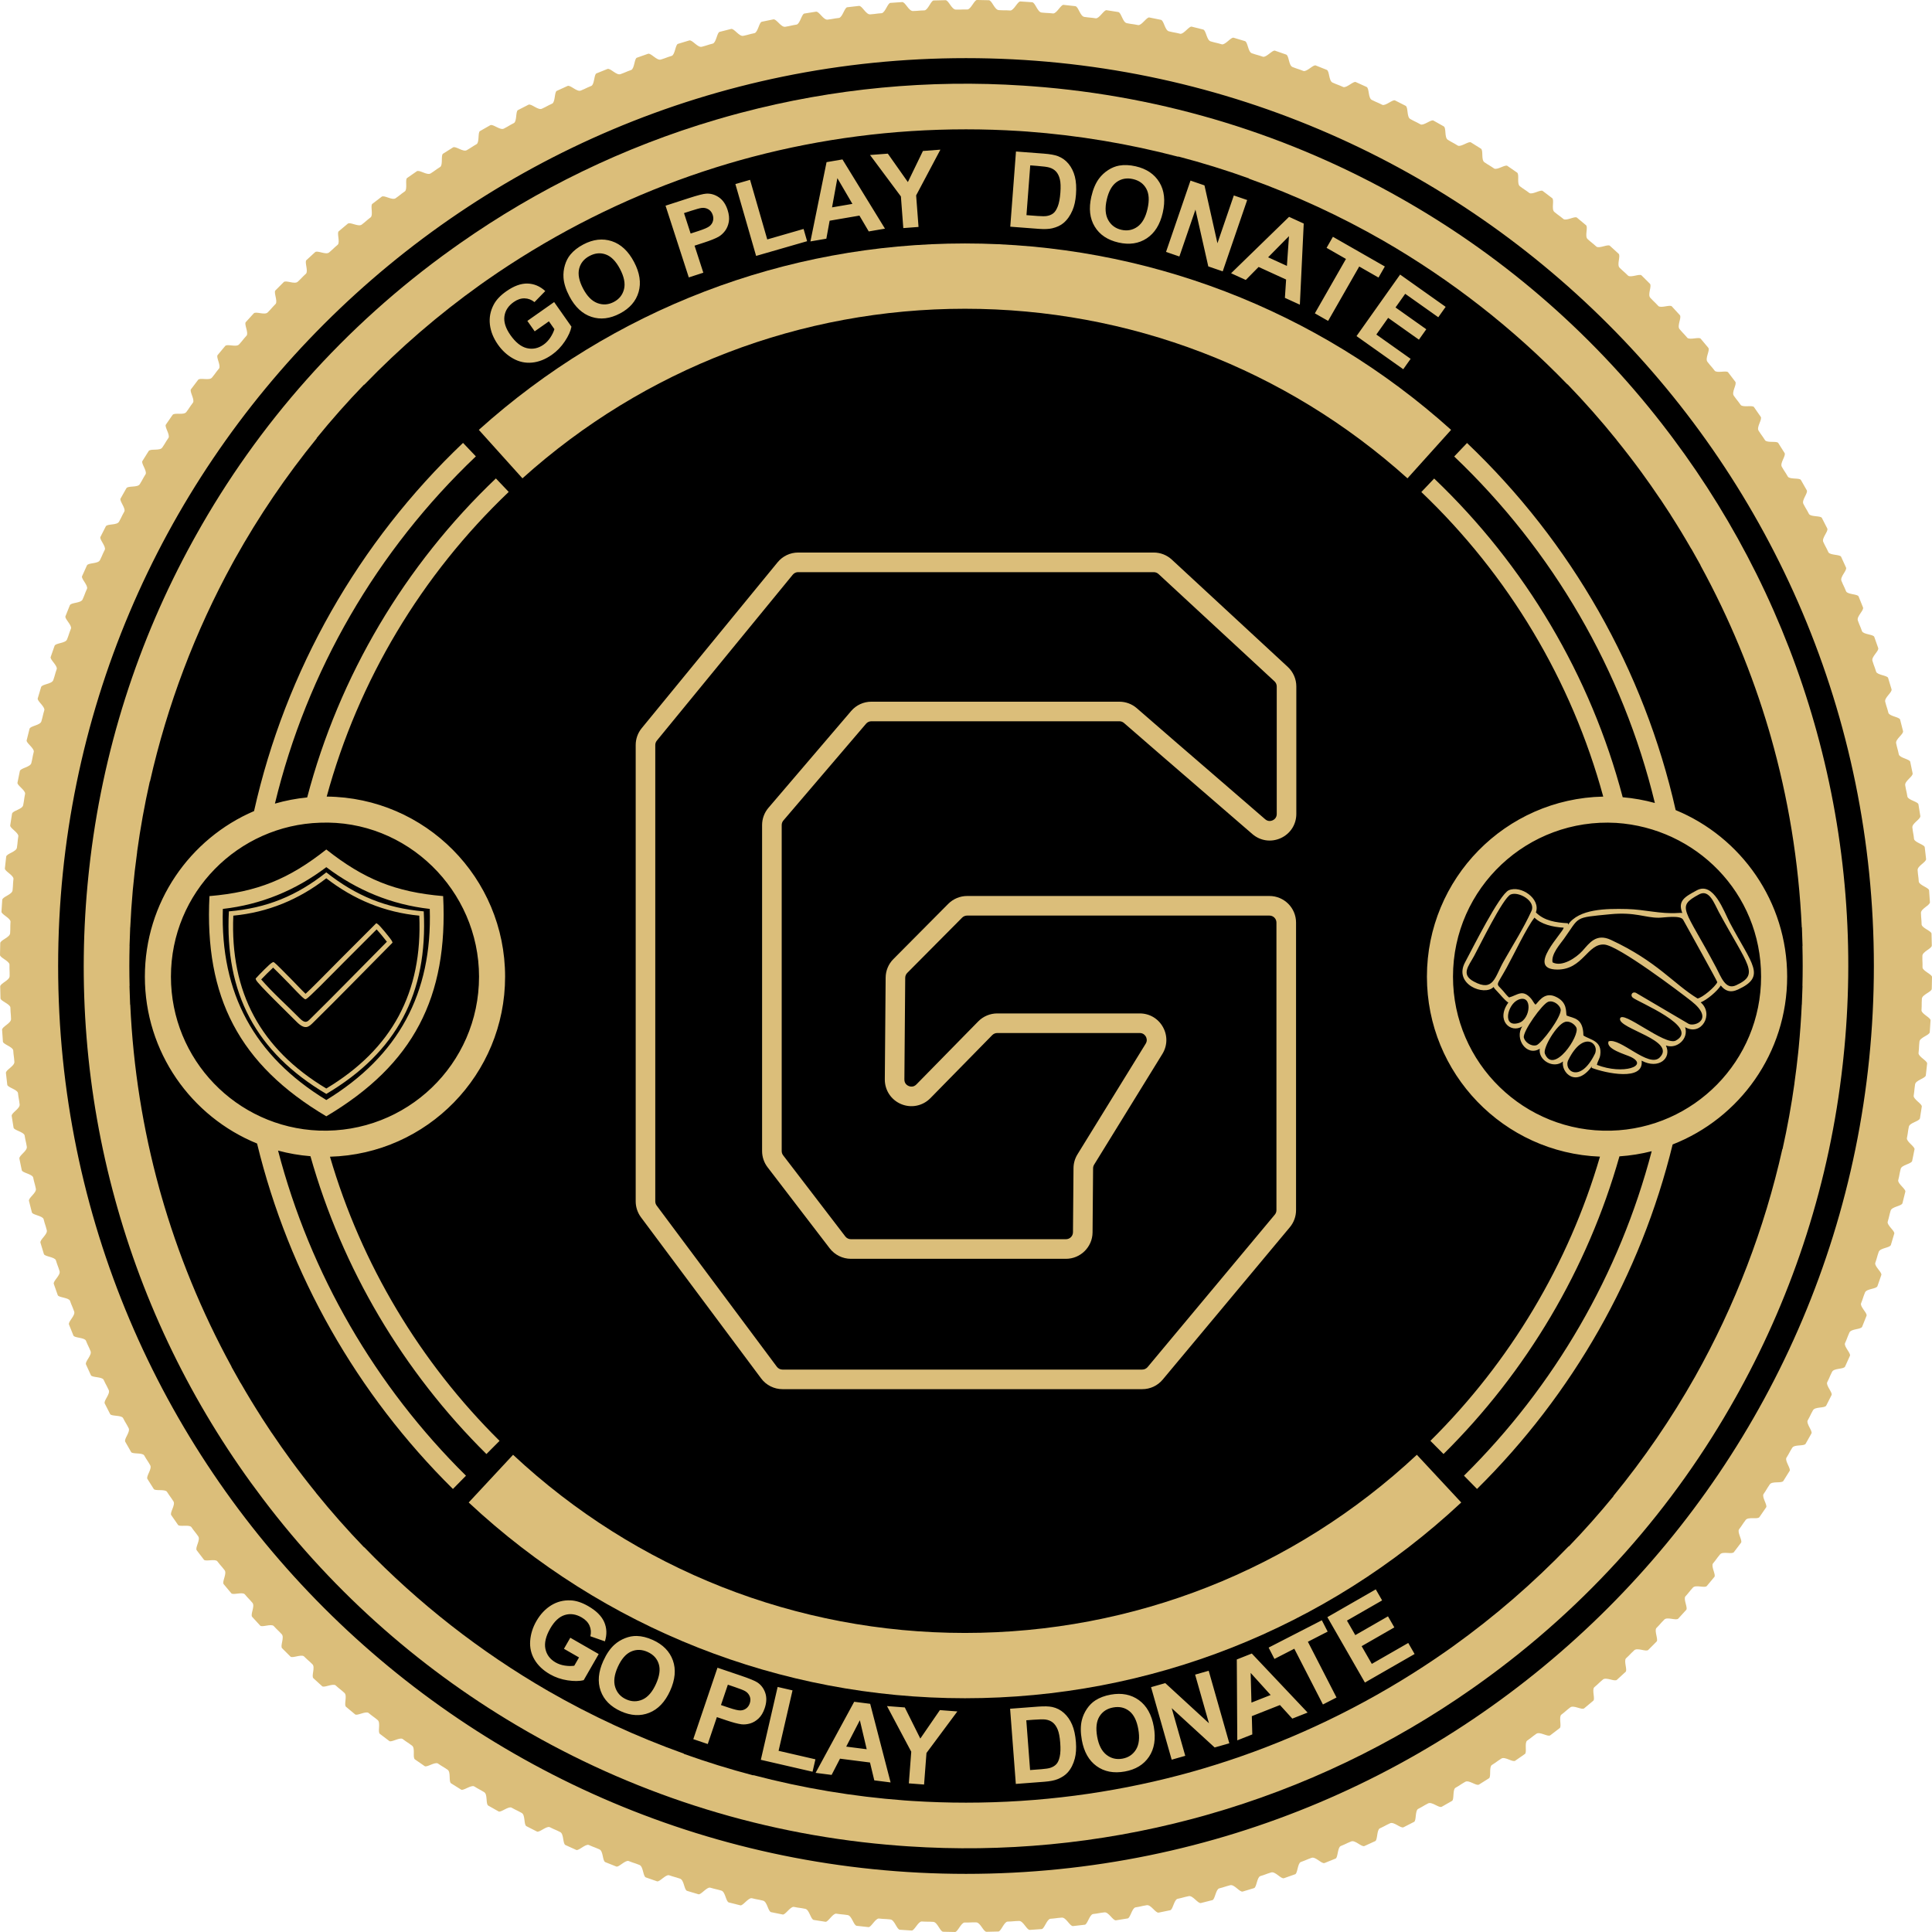
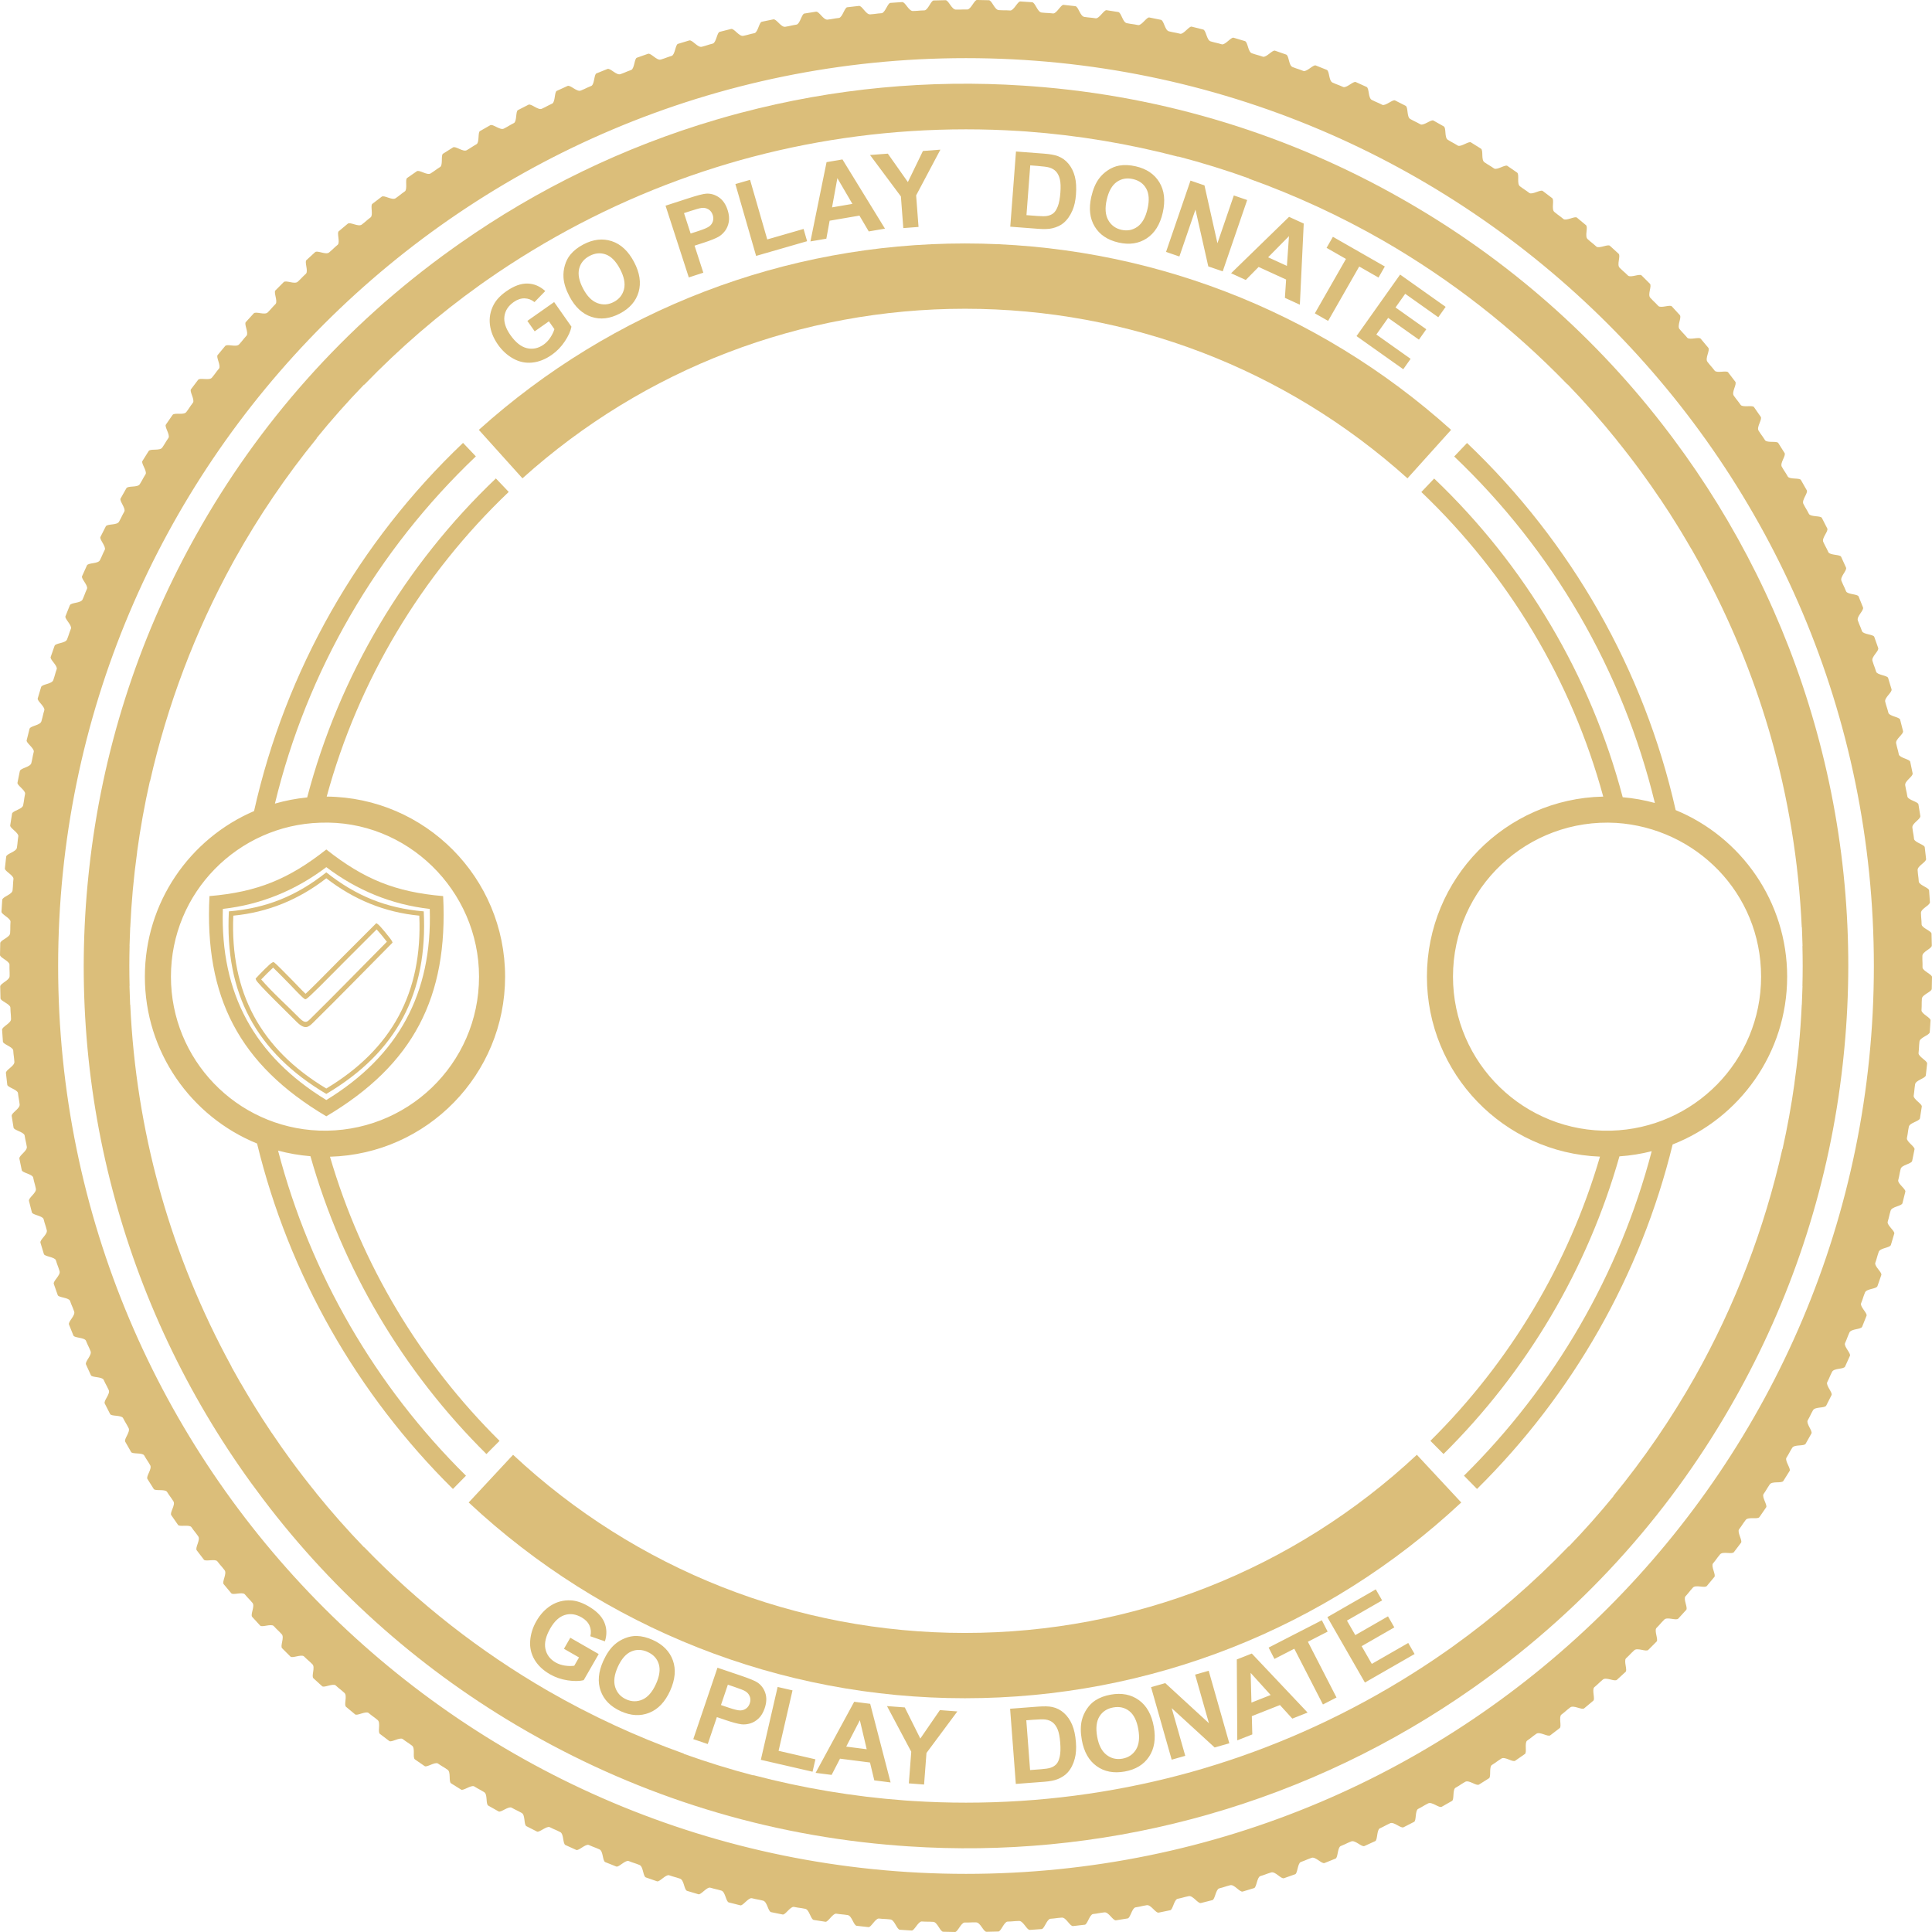
<svg xmlns="http://www.w3.org/2000/svg" xml:space="preserve" width="207.1mm" height="207.1mm" version="1.1" style="shape-rendering:geometricPrecision; text-rendering:geometricPrecision; image-rendering:optimizeQuality; fill-rule:evenodd; clip-rule:evenodd" viewBox="0 0 20710000 20710000">
  <defs>
    <style type="text/css">
   
    .str0 {stroke:#DBBE7A;stroke-width:7620}
    .fil0 {fill:black}
    .fil1 {fill:#DBBE7A}
   
  </style>
  </defs>
  <g id="Слой_x0020_1">
    <g id="_2521106309760">
-       <circle id="CoinFill" class="fil0 str0" cx="10355110" cy="10306970" r="10039499" />
      <path id="Line_Out" class="fil1" d="M15784090 18098450l8560 -6050c24100,-16970 48180,-33990 72110,-51180 1159310,-829200 2080430,-1881500 2740440,-3061640 8430,-15010 16810,-30060 25160,-45130 4480,-8120 8990,-16210 13450,-24350 583680,-1060010 969820,-2244030 1109200,-3502510l2730 -24690c1410,-13060 2830,-26120 4190,-39200 122720,-1159030 32460,-2346010 -285690,-3499150l-3080 -11060c-6270,-22610 -12560,-45230 -19010,-67810 -318270,-1120590 -838000,-2156360 -1517630,-3065770l-5540 -7430c-9840,-13140 -19710,-26260 -29620,-39340 -781980,-1037270 -1746460,-1873810 -2820480,-2491820 -11440,-6580 -22850,-13210 -34310,-19740l-20400 -11560c-1184050,-673760 -2527710,-1099170 -3960310,-1205410 -17380,-1320 -34770,-2510 -52160,-3730 -14690,-1010 -29370,-2090 -44070,-3030 -1005680,-66250 -2027260,27530 -3024890,290970l-11310 2960c-26380,7000 -52730,14180 -79070,21420 -16230,4440 -32460,8880 -48650,13400 -13370,3750 -26720,7590 -40070,11400 -29440,8370 -58860,16840 -88180,25490l-410 120c-992710,292880 -1917380,744340 -2744860,1324940 -9280,6480 -18460,13050 -27710,19570 -17450,12340 -34940,24650 -52300,37100 -1163100,830790 -2086760,1886000 -2747880,3069630 -6800,12120 -13570,24250 -20310,36400l-15820 28680c-585810,1063850 -972670,2252610 -1110760,3516190l-480 4350c-2050,18880 -4060,37760 -6010,56670 -121040,1155900 -30290,2339400 287050,3489240l5630 20190c5420,19450 10820,38910 16360,58340 324920,1143710 859690,2199070 1560120,3121890 779980,1031770 1740710,1864450 2810220,2480310 13680,7910 27390,15780 41110,23620l17590 9970c1182510,672600 2524120,1097640 3954510,1204370 21160,1620 42340,3060 63520,4540 11380,770 22740,1630 34130,2360 1008830,66750 2033720,-27410 3034420,-292450l4410 -1150c27320,-7250 54620,-14690 81900,-22190 15490,-4250 31000,-8470 46460,-12790 13260,-3720 26490,-7540 39740,-11320 1028090,-292390 1984820,-754250 2838000,-1353620zm3323540 -5780300l-1860 -320c-191040,851230 -505480,1674280 -936030,2440240 -255170,451950 -548350,879600 -875350,1278500l1690 1370c-151430,185010 -310820,364750 -478280,538510l-1910 -1670c-379660,394290 -795100,753880 -1241030,1073640 -15900,11360 -31850,22670 -47840,33940 -9230,6530 -18440,13070 -27700,19560 -158480,110790 -321590,217210 -489220,319000 -676070,410540 -1384820,721090 -2109060,935910l-2240 670c-28130,8340 -56300,16420 -84470,24460 -12290,3500 -24570,7040 -36880,10490 -16980,4770 -33980,9390 -50980,14060 -23510,6430 -47030,12870 -70610,19120l-17480 4580c-729020,191470 -1494310,293430 -2283410,293430 -192160,0 -382890,-6140 -572050,-18050 -20490,-1330 -40980,-2700 -61450,-4160l-27610 -1970c-547340,-40940 -1089340,-131850 -1618850,-270980l-790 2420c-252610,-66240 -500860,-143300 -744250,-230510l680 -2360c-502390,-179600 -989640,-404210 -1455240,-672030 -727760,-420490 -1391010,-940220 -1971160,-1540770l-1410 1210c-179130,-185800 -351250,-380560 -515770,-584030l560 -510c-91070,-112230 -179510,-226700 -265160,-343320 -71750,-98040 -141780,-197940 -210060,-299650l-520 310c-37240,-55310 -73880,-111060 -109920,-167230l510 -310c-38370,-59970 -76280,-120400 -113430,-181570 -37200,-61260 -73380,-122850 -108940,-184630l-870 530c-33290,-57760 -65950,-115930 -97980,-174490l1170 -710c-325360,-595210 -576260,-1212690 -755450,-1841230 -4410,-15520 -8780,-31060 -13100,-46620l-7680 -27620c-173130,-630360 -279180,-1288520 -310000,-1966290l-1430 0c-3020,-66680 -5270,-133350 -6800,-200000l1070 0c-1670,-71170 -2710,-142500 -2710,-214070 0,-71670 1040,-143090 2710,-214360l-650 0c1660,-66720 4050,-133390 7190,-200000l630 0c6100,-134130 15250,-267460 27190,-399990 12560,-136720 28190,-273090 46990,-408950l-740 -140c34770,-254960 80280,-506500 136020,-754160l1850 290c184770,-817010 483220,-1607910 888980,-2347060l14850 -26990 8560 -15300c254770,-456170 548200,-887810 875940,-1290450l-1770 -1580c160380,-197360 329870,-388730 508410,-573370l1940 1640c380280,-393630 796290,-752540 1242720,-1071560l24170 -17150c16040,-11380 32120,-22680 48240,-33960 155690,-108560 315790,-212940 480280,-312830 674020,-409300 1380550,-719190 2102510,-933930l10680 -3180c26510,-7850 53050,-15480 79600,-23070 14340,-4090 28670,-8200 43030,-12220 15780,-4430 31570,-8740 47360,-13070 25060,-6860 50130,-13690 75270,-20330l16050 -4220c728170,-191000 1492500,-292700 2280630,-292700 191170,0 380910,6070 569100,17870 21260,1370 42520,2780 63770,4300l23290 1660c547050,40610 1088820,131160 1618120,269860l730 -2430c257380,67300 510240,145750 758050,234820l-740 2420c496950,178180 979090,400390 1440000,664960 728890,420260 1393200,939990 1974300,1540750l1380 -1250c182550,189100 357860,387460 525240,594910l-560 500c90330,111520 178040,225260 263020,341120 70570,96550 139500,194880 206700,294980l510 -310c37250,55310 73880,111060 109920,167230l-490 300c38420,60050 76380,120560 113580,181820 37140,61170 73280,122680 108790,184380l870 -530c33290,57760 65940,115940 97970,174500l-1150 700c312320,571290 556040,1163090 733620,1765510l10520 36080 10130 35200c186180,654190 299960,1338910 332090,2044930l1680 0c3030,66680 5230,133350 6760,200000l-1270 0c1670,71270 2710,142690 2710,214360 0,71570 -1040,142900 -2710,214070l920 0c-1660,66730 -4110,133390 -7250,200000l-830 0c-7010,154140 -17930,307270 -32620,459290l-1020 10490c-1480,15110 -3080,30190 -4640,45280 -11390,108710 -24710,217170 -40050,325300l630 80c-33470,239380 -76410,475720 -128410,708640z" />
-       <path id="Logo" class="fil1" d="M12244260 14891110l-3856440 0c-89570,0 -174930,-42840 -228480,-114660l-1288560 -1727990c-36440,-48930 -56490,-109410 -56490,-170420l0 -4891850c0,-65630 22890,-129780 64580,-180600l1456770 -1778390c54390,-66360 134720,-104370 220500,-104370l3811390 10c72030,0 140700,26880 193620,75810l1243310 1150380c58070,53760 91460,129990 91460,209160l0 1366580c0,112980 -63840,212420 -166640,259350 -102800,46940 -219660,30140 -304920,-43890 -187110,-162230 -378740,-327500 -563960,-487410 -267330,-230690 -543800,-469140 -811970,-702980 -13650,-11870 -31080,-18380 -49140,-18380l-2658490 10c-21950,0 -42740,9560 -57020,26250l-886310 1037510c-11550,13550 -17960,30870 -17960,48720l0 3494720c0,16380 5460,32660 15440,45680l666440 869820c14070,18380 36330,29400 59540,29400l2305900 -20c41060,0 74660,-33390 74970,-74340l5670 -687860c420,-51980 15120,-102900 42420,-147210l731430 -1186500c20900,-33810 8090,-64370 1680,-75920 -6410,-11550 -25730,-38430 -65520,-38430l-1527540 10c-20060,0 -39590,8190 -53550,22470l-663180 676100c-81800,83370 -204440,108470 -312380,63840 -107940,-44630 -177030,-148890 -176090,-265760l8930 -1090320c630,-74870 30030,-145430 82740,-198560l588320 -592410c53130,-53450 126840,-84210 202230,-84210l3241040 10c157190,0 284970,127890 284970,284970l0 3082700c0,66570 -23520,131460 -66150,182600l-1363430 1633910c-54290,65100 -134090,102380 -218820,102380l-310 90zm-3688230 -8758160c-22580,0 -43680,9980 -58070,27510l-1456770 1778390c-10920,13340 -17010,30240 -17010,47570l0 4891850c0,16070 5250,31920 14910,44840l1288560 1727990c14070,18900 36540,30140 60170,30140l3856440 -30c22260,0 43260,-9870 57650,-26990l1363430 -1633910c11240,-13440 17430,-30560 17430,-48090l0 -3082700c0,-41370 -33710,-74970 -74970,-74970l-3241050 10c-19850,0 -39270,8090 -53240,22160l-588320 592410c-13860,13970 -21630,32550 -21740,52290l-8930 1090320c-420,45680 32340,64160 46310,69930 14070,5780 50190,15860 82220,-16800l663180 -675990c53240,-54290 127370,-85470 203490,-85470l1527550 0c104790,0 197820,54600 248850,146060 51030,91460 48720,199290 -6200,288540l-731430 1186500c-7140,11660 -11030,25100 -11130,38750l-5670 687860c-1260,155820 -129150,282660 -284970,282660l-2305900 -10c-88100,0 -172620,-41790 -226280,-111620l-666540 -869820c-37910,-49460 -58800,-111090 -58800,-173360l0 -3494720c0,-67830 24260,-133560 68360,-185120l886310 -1037510c54290,-63530 133250,-99860 216720,-99860l2658490 30c68780,0 135350,24890 187220,70140 267750,233420 544010,471770 811230,702240 185430,159920 377060,325290 564380,487730 32870,28460 66990,17540 80220,11550 13230,-5990 43890,-24780 43890,-68250l0 -1366580c0,-20790 -8820,-40950 -24050,-55020l-1243310 -1150380c-13860,-12920 -32030,-19950 -50930,-19950l-3811390 0 -310 -320z" />
      <path id="Text_Bottom" class="fil1" d="M6045280 17674110l68060 -118440 304400 174940 -160680 279600c-46120,11910 -103560,12540 -172500,2220 -68670,-10390 -131890,-32180 -189630,-65360 -73250,-42100 -128220,-94090 -164990,-156240 -36600,-62040 -52140,-129790 -46640,-202790 5500,-73010 27710,-143360 66430,-210740 42000,-73080 94640,-129190 157870,-168600 63290,-39140 133110,-57170 209430,-53670 58430,2550 120880,23030 187770,61460 86950,49970 144480,107340 172410,172000 27690,64740 30200,133240 7100,205900l-156130 -54570c9990,-40050 7050,-77980 -8660,-113690 -15640,-35470 -43860,-64920 -84640,-88360 -61660,-35440 -122010,-44080 -180990,-25670 -58960,18410 -110710,66140 -155050,143300 -47910,83360 -65380,156430 -52410,219220 13120,62880 49410,111510 109270,145920 29530,16960 62600,28160 98940,33640 36510,5570 70110,6000 101050,1640l51090 -88900 -161500 -92810zm421660 130200c33980,-75080 73840,-133040 119410,-173960 33620,-30020 71870,-53390 114340,-70100 42470,-16720 84180,-24480 125230,-23460 54710,1430 112090,15620 172090,42780 108670,49180 180130,122200 214950,219120 34570,97020 24710,205520 -29670,325680 -53920,119140 -128520,197720 -223550,235670 -95120,38120 -196880,32540 -305050,-16410 -109520,-49570 -181650,-122480 -215930,-218750 -34380,-96100 -25040,-202980 28180,-320570zm155490 64380c-37780,83480 -47030,155500 -28020,216140 19100,60490 58360,104270 117660,131110 59490,26920 117860,27520 175410,2140 57440,-25630 105480,-81130 144190,-166660 38240,-84510 48280,-155970 29860,-214290 -18180,-58400 -57990,-101410 -119520,-129250 -61370,-27780 -120440,-29110 -176990,-4110 -56620,25180 -104190,80070 -142590,164920zm809200 773860l259370 -765540 247880 83980c93900,31810 153760,56260 179680,73580 39910,26440 68160,63820 84710,112340 16540,48510 14490,103240 -6160,164180 -15940,47050 -37830,83530 -65640,109870 -27970,26290 -58050,44110 -90460,53590 -32350,9300 -63190,12350 -92260,9060 -39370,-5180 -93920,-19500 -163770,-43160l-100510 -34050 -97800 288680 -155040 -52530zm370570 -583650l-73900 218120 84300 28560c60750,20580 102600,30190 125810,29120 23210,-1080 43470,-8120 60910,-21480 17380,-13180 29960,-30970 37690,-53780 9480,-27980 9070,-53740 -990,-77410 -10240,-23740 -26860,-42090 -50420,-55230 -17210,-9600 -53490,-23890 -109090,-42720l-74310 -25180zm353530 805270l180070 -781030 159510 36770 -149390 647930 394910 91050 -30690 133100 -554410 -127820zm1391010 242610l-174880 -22340 -45920 -191370 -321570 -41080 -89950 174010 -171700 -21930 413720 -762010 171520 21910 218780 842810zm-256130 -355940l-73510 -310980 -146150 282920 219660 28060zm451720 365890l25790 -339200 -260000 -489220 190800 14500 166350 333610 209800 -305020 187230 14240 -331050 445420 -25700 338080 -163220 -12410zm1085510 -799980l296790 -22560c66980,-5090 118400,-3910 154260,3750 48150,10300 90550,31980 126850,65070 36460,32890 65280,74480 86840,124740 21360,50070 35010,113000 40740,188420 5050,66410 1130,124070 -11720,173360 -15620,60240 -40710,109890 -75300,148930 -26040,29720 -62500,54010 -109170,73030 -34970,14170 -82380,23430 -142410,27990l-305620 23230 -61260 -805960zm173570 123790l40560 533560 121010 -9200c45210,-3440 77660,-8540 97340,-15130 25960,-8580 46870,-21490 62930,-38560 16240,-17080 28340,-44050 36490,-80890 8330,-36870 10020,-86620 5280,-148910 -4730,-62280 -13790,-109520 -27390,-142070 -13430,-32580 -30780,-57290 -51900,-74560 -21110,-17070 -47040,-27940 -77930,-32190 -22900,-3350 -67560,-2600 -133600,2420l-72790 5530zm595040 210610c-14440,-81140 -14330,-151480 110,-211000 10750,-43770 29080,-84670 54660,-122480 25570,-37800 55590,-67790 90020,-90160 45930,-29760 101280,-50510 166120,-62040 117440,-20890 217670,-1070 301190,59180 83380,60460 136600,155530 159700,285380 22900,128750 5820,235740 -51100,320780 -56890,85230 -143970,138180 -260870,158970 -118360,21050 -219080,1700 -301800,-58310 -82690,-59820 -135430,-153250 -158030,-280320zm164650 -34840c16050,90220 49140,154850 99120,194120 49960,39080 107080,52990 171180,41590 64280,-11440 112760,-43950 145870,-97420 32890,-53620 41120,-126560 24680,-219000 -16250,-91330 -48380,-155940 -96550,-193610 -48020,-37900 -105170,-50850 -171670,-39020 -66320,11790 -115800,44100 -148300,96690 -32450,52790 -40640,124960 -24330,216650zm798750 246640l-221110 -777460 152380 -43340 468140 430020 -148180 -521010 145500 -41380 221110 777460 -157270 44720 -460420 -421470 145350 511080 -145500 41380zm1456980 -505100l-163960 64790 -132540 -145490 -301500 119120 5150 195820 -160990 63610 -5140 -867060 160810 -63540 598170 632750zm-396040 -188250l-214390 -236950 8430 318330 205960 -81380zm560310 101490l-306840 -597520 -212890 109320 -62390 -121510 570400 -292900 62390 121500 -211890 108810 306830 597530 -145610 74770zm450050 -235100l-402470 -700970 518870 -297920 68020 118460 -376920 216410 89370 155660 350490 -201230 68020 118460 -350490 201240 109050 189920 390620 -224280 68010 118460 -532570 305790z" />
      <path id="Text_Top" class="fil1" d="M5731530 3551620l-78580 -111740 287190 -201960 185510 263800c-8700,46820 -32400,99150 -70890,157270 -38430,57850 -84900,105940 -139380,144250 -69100,48600 -139450,76450 -211310,83510 -71700,6950 -139670,-7590 -203510,-43430 -63850,-35840 -118230,-85690 -162930,-149260 -48480,-68950 -77100,-140370 -86090,-214330 -8730,-73900 4430,-144800 39860,-212490 27000,-51890 71950,-99830 135050,-144210 82040,-57690 158340,-85580 228750,-83570 70370,2260 133520,28930 189610,80570l-115440 118440c-32070,-25970 -67690,-39340 -106700,-40190 -38750,-820 -77370,12310 -115850,39370 -58170,40910 -91510,91950 -99750,153180 -8230,61220 13170,128290 64360,201090 55310,78650 114150,125360 176540,140140 62530,14680 121940,2340 178420,-37380 27850,-19580 51970,-44820 72300,-75450 20480,-30730 35070,-61000 44190,-90880l-58980 -83880 -152370 107150zm372860 -374170c-38370,-72930 -59630,-139990 -63920,-201090 -3040,-44960 2010,-89500 14900,-133280 12900,-43780 32390,-81470 58420,-113230 34720,-42300 81170,-78860 139450,-109530 105560,-55550 207080,-67080 304950,-35030 97790,32310 177350,106740 238770,223450 60900,115730 77090,222860 48670,321170 -28340,98470 -95250,175350 -200320,230640 -106390,55980 -208230,68110 -305260,36040 -96950,-31910 -175550,-104920 -235660,-219140zm146320 -83170c42670,81090 93820,132630 153350,154880 59470,22080 118120,17990 175730,-12320 57780,-30410 94110,-76100 109430,-137100 15060,-61070 770,-133070 -42950,-216160 -43200,-82090 -93430,-133900 -150760,-155180 -57260,-21530 -115640,-16530 -175410,14930 -59610,31360 -96950,77160 -111960,137140 -14900,60150 -800,131400 42570,213810zm1132840 -120580l-249230 -768910 248970 -80700c94320,-30570 156930,-46710 188060,-48300 47810,-2640 92790,10470 135040,39500 42240,29030 73280,74150 93120,135360 15320,47250 19550,89590 12990,127320 -6740,37790 -20220,70050 -40560,97010 -20380,26780 -43290,47650 -68580,62380 -34670,19350 -86970,40460 -157130,63200l-100940 32720 93980 289950 -155720 50470zm-51400 -689440l71020 219070 84660 -27440c61020,-19780 100320,-37070 118290,-51790 17980,-14730 30020,-32480 36030,-53610 6060,-20950 5530,-42740 -1890,-65640 -9110,-28100 -24820,-48520 -47040,-61500 -22380,-12920 -46670,-17710 -73420,-14180 -19530,2580 -57170,12790 -113010,30890l-74640 24200zm772940 458910l-222130 -770130 157270 -45360 184280 638870 389390 -112310 37860 131250 -546670 157680zm1381240 -292190l-173770 29780 -99870 -169580 -319530 54750 -35130 192710 -170610 29230 172820 -849680 170420 -29200 455670 741990zm-349010 -265480l-161230 -275890 -57040 313290 218270 -37400zm545620 259510l-25740 -339210 -330910 -444330 190800 -14490 214830 304660 161320 -333210 187240 -14210 -259980 490320 25670 338080 -163230 12390zm1207820 -820980l296800 22530c66980,5080 117630,14020 151920,27000 46040,17460 84690,45290 115560,83490 31080,38020 53290,83480 67010,136420 13550,52730 17530,116990 11810,192420 -5040,66410 -17630,122820 -37780,169590 -24540,57200 -56840,102490 -96930,135860 -30230,25440 -69930,43940 -118940,55690 -36710,8730 -84980,10720 -145010,6170l-305620 -23200 61180 -805970zm152890 148580l-40510 533570 121020 9180c45210,3440 78050,3290 98510,-250 26950,-4560 49570,-14170 68030,-28610 18630,-14430 34670,-39260 48290,-74450 13800,-35190 22980,-84110 27710,-146400 4730,-62280 2910,-110350 -5620,-144580 -8350,-34230 -21760,-61290 -40040,-81550 -18290,-20060 -42280,-34720 -72170,-43590 -22130,-6770 -66390,-12780 -132430,-17790l-72790 -5530zm654690 336120c18350,-80350 45870,-145080 82390,-194260 26960,-36110 59790,-66630 98080,-91470 38290,-24840 77620,-40750 118050,-47920 53900,-9500 112960,-7020 177170,7640 116290,26560 200850,83890 254270,171940 53210,88180 65150,196480 35780,325060 -29110,127490 -86560,219350 -172130,275470 -85620,56290 -186460,71100 -302210,44660 -117200,-26760 -202400,-83850 -255170,-171370 -52830,-87330 -64960,-193920 -36230,-319750zm165210 32120c-20400,89330 -15130,161750 15580,217400 30770,55470 77950,90550 141420,105040 63650,14540 120970,3500 172310,-32830 51190,-36550 87210,-100500 108120,-192040 20650,-90430 16250,-162460 -13420,-215930 -29440,-53620 -77020,-87830 -142860,-102870 -65670,-15000 -123830,-4540 -174270,31220 -50470,35950 -86150,99220 -106880,190010zm635730 559510l262170 -764600 149850 51390 138980 620290 175690 -512400 143090 49060 -262160 764600 -154660 -53030 -137530 -608860 -172330 502610 -143100 -49060zm1434480 565660l-160350 -73300 13020 -196370 -294840 -134770 -137590 139430 -157430 -71960 621450 -604660 157260 71880 -41520 869750zm-138800 -415960l22210 -318780 -223620 226710 201410 92070zm299580 508610l333470 -583070 -207750 -118820 67810 -118560 556610 318330 -67810 118570 -206770 -118260 -333470 583080 -142090 -81270zm446520 244030l467360 -659470 488160 345960 -78980 111440 -354600 -251310 -103790 146450 329740 233690 -78990 111450 -329740 -233690 -126630 178680 367500 260450 -78980 111450 -501050 -355100z" />
      <path id="Gurt_Small" class="fil1" d="M181520 9085460c-5440,46370 -112200,64220 -115330,98210 -1910,13730 -12890,114310 -13940,125810 -3130,27770 91980,72510 92160,110410 -7600,72080 -2460,53560 -9620,123270 -3330,46580 -109190,69210 -110790,103300 -1300,13780 -7750,114760 -8280,126290 -1870,27900 95130,68330 97010,106180 -4340,72340 -50,53600 -4080,123570 -1230,46680 -105960,74040 -106040,108170 -670,13840 -2600,114990 -2600,126540 -630,27930 98100,64000 101690,101710 -1110,72460 2340,53560 1450,123640 870,46690 -102530,78710 -101070,112830 -60,13830 2560,114990 3070,126520 630,27930 100870,59520 106150,97040 2150,72430 4740,53410 7010,123460 2920,46600 -98920,83230 -95920,117240 550,13820 7710,114760 8760,126270 1870,27870 103440,54910 110390,92150 5390,72290 7120,53140 12530,123030 5050,46420 -95070,87590 -90560,121430 1180,13780 12850,114280 14410,125740 3130,27750 105800,50230 114420,87120 8620,71970 9500,52770 18040,122330 7120,46150 -91050,91770 -85020,125370 1780,13730 17970,113620 20040,124980 4360,27600 107940,45450 118200,81900 11850,71510 11870,52280 23510,121390 10,30 10,80 20,120 9000,45740 -86850,95690 -79320,128950 2400,13620 23050,112690 25610,123940 5610,27390 109870,40550 121760,76520 15040,70900 14220,51700 28940,120230 11240,45300 -82460,99550 -73440,132470 3030,13520 28080,111550 31160,122690 6830,27080 111590,35570 125090,70980 18190,70150 16490,50990 34290,118790 13240,44780 -77910,103160 -67420,135640 3630,13360 33050,110170 36640,121150 8030,26780 113060,30550 128110,65310 21350,69250 18790,50220 39610,117140 15230,44130 -73200,106550 -61270,138540 4210,13190 37960,108570 42020,119380 9230,26370 114320,25430 130930,59480 24430,68250 21030,49330 44820,115260 17210,43390 -68330,109730 -54990,141120 4800,13000 42800,106770 47330,117400 10420,25920 115360,20270 133480,53540 27460,67080 23210,48330 49940,113120 19140,42600 -63360,112690 -48600,143480 5380,12750 47540,104730 52560,115130 11550,25450 116140,15100 135740,47520 30430,65760 25350,47230 54950,110760 21030,41690 -58220,115400 -42110,145500 5940,12500 52200,102500 57670,112670 12690,24900 116700,9860 137740,41380 33350,64320 27440,46030 59870,108180 22880,40690 -52990,117910 -35540,147230 6500,12230 56730,100050 62660,109970 13800,24310 117040,4610 139460,35170 36220,62770 29480,44750 64670,105380 24670,39620 -47660,120170 -28910,148690 7050,11910 61170,97390 67540,107040 14860,23660 117110,-630 140890,28860 38990,61100 31460,43400 69330,102390 26430,38490 -42220,122180 -22210,149840 7580,11590 65500,94560 72290,103910 15900,22970 116960,-5910 142040,22490 41690,59290 33360,41950 73840,99170 28140,37270 -36680,123970 -15460,150700 8080,11240 69650,91540 76860,100540 16930,22250 116610,-11110 142920,16130 44320,57330 35220,40410 78230,95760 29780,35940 -31100,125460 -8680,151210 8580,10870 73690,88320 81300,97020 17910,21440 115970,-16360 143490,9690 46830,55290 36990,38790 82430,92140 31360,34600 -25430,126760 -1880,151460 9050,10480 77590,84920 85560,93260 18860,20640 115130,-21530 143790,3250 49270,53150 38700,37090 86490,88370 32870,33140 -19720,127740 4900,151380 9530,10060 81320,81360 89660,89350 19760,19740 114050,-26690 143790,-3230 51610,50880 40340,35320 90370,84390 34350,31650 -13960,128510 11690,151030 9960,9610 84900,77610 93600,85210 20610,18860 112720,-31770 143480,-9660 53850,48520 41880,33480 94080,80250 35710,30050 -8180,129000 18450,150340 10390,9170 88280,73740 97310,80940 21460,17910 111200,-36810 142910,-16100 55960,46060 43340,31570 97590,75960 37020,28420 -2400,129240 25170,149360 10800,8680 91520,69700 100850,76490 22240,16930 109420,-41750 142060,-22500 57960,43510 44690,29610 100870,71510 38270,26740 3410,129230 31870,148080 11160,8200 94520,65530 104170,71890 22970,15910 107440,-46610 140890,-28840 59870,40850 45990,27560 104000,66900 39420,24990 9200,128940 38460,146520 11530,7680 97390,61220 107290,67140 23670,14860 105250,-51420 139460,-35130 61650,38100 47180,25440 106910,62160 40510,23200 14970,128390 45000,144630 11850,7140 100030,56790 110200,62260 24290,13780 102830,-56080 137730,-41360 63290,35310 48290,23310 109590,57310 41500,21350 20720,127610 51440,142460 12150,6620 102480,52240 112870,57270 24900,12670 100220,-60630 135760,-47500 64810,32440 49270,21120 112020,52330 42440,19480 26440,126540 57790,140020 12440,6060 104720,47600 115350,52120 25430,11550 97400,-65060 133480,-53520 66200,29500 50170,18890 114270,47240 43260,17560 32080,125230 64000,137300 12720,5490 106750,42830 117570,46910 25930,10390 94370,-69370 130940,-59490 67450,26510 50960,16630 116270,42090 44000,15600 37660,123670 70120,134280 12930,4920 108560,38000 119540,41570 26370,9230 91150,-73520 128140,-65270 68580,23440 51650,14310 118050,36810 44660,13600 43160,121860 76060,130990 13150,4350 110140,33110 121280,36180 26760,8040 87780,-77540 125090,-70960 69550,20360 52240,11990 119580,31480 45220,11590 48610,119790 81850,127450 13320,3760 111550,28130 122810,30710 27080,6820 84200,-81420 121760,-76520 70410,17210 52740,9630 120880,26100 45690,9530 53910,117470 87490,123640 13490,3150 112680,23110 124050,25160 27360,5600 80470,-85100 118230,-81890 71090,14030 53100,7260 121890,20640 46110,7490 59160,114940 92970,119610 13600,2520 113600,18000 125050,19570 27600,4360 76580,-88640 114420,-87130 71670,10830 53390,4860 122740,15150 46370,5420 64220,112190 98210,115310 13730,1910 114310,12900 125800,13940 27780,3130 72520,-91980 110420,-92160 72080,7600 53560,2470 123270,9630 46570,3330 69210,109190 103300,110780 13780,1300 114760,7760 126290,8290 27890,1860 68330,-95130 106180,-97020 72330,4340 53600,50 123570,4080 46670,1230 74040,105960 108160,106040 13840,670 114990,2600 126550,2600 27930,630 64000,-98100 101710,-101680 72450,1100 53560,-2350 123640,-1460 46680,-870 78710,102530 112820,101070 13830,60 114990,-2560 126530,-3060 27930,-630 59520,-100880 97040,-106160 72430,-2140 53400,-4740 123450,-7010 46610,-2920 83240,98920 117250,95930 13820,-550 114750,-7720 126270,-8770 27870,-1870 54910,-103430 92150,-110390 72290,-5390 53140,-7110 123030,-12530 46410,-5040 87590,95070 121430,90560 13780,-1170 114280,-12850 125740,-14400 27750,-3130 50230,-105810 87120,-114430 71970,-8620 52770,-9500 122330,-18040 46150,-7120 91770,91050 125370,85030 13720,-1790 113620,-17970 124980,-20050 27590,-4360 45440,-107940 81900,-118190 71510,-11850 52280,-11870 121390,-23520 30,-10 80,-10 120,-20 45740,-9000 95690,86850 128940,79320 13630,-2400 112700,-23050 123950,-25610 27380,-5600 40550,-109870 76520,-121760 70900,-15040 51700,-14210 120230,-28940 45300,-11240 99550,82460 132470,73440 13510,-3030 111550,-28080 122690,-31160 27080,-6830 35560,-111590 70980,-125090 70150,-18180 50990,-16490 118790,-34290 44770,-13240 103160,77910 135640,67420 13360,-3620 110160,-33050 121150,-36630 26780,-8030 30550,-113060 65310,-128120 69250,-21340 50220,-18780 117140,-39610 44130,-15230 106550,73210 138540,61280 13190,-4220 108570,-37970 119380,-42030 26370,-9230 25430,-114320 59480,-130930 68240,-24430 49330,-21030 115260,-44820 43390,-17210 109730,68340 141120,54990 13000,-4800 106770,-42790 117400,-47330 25920,-10420 20270,-115360 53540,-133480 67080,-27460 48330,-23210 113120,-49940 42600,-19140 112690,63360 143480,48600 12750,-5370 104730,-47540 115130,-52560 25450,-11550 15100,-116130 47520,-135740 65760,-30430 47230,-25350 110750,-54950 41690,-21030 115410,58220 145500,42120 12500,-5940 102510,-52200 112680,-57680 24900,-12690 9860,-116700 41380,-137740 64320,-33340 46030,-27430 108180,-59860 40690,-22890 117910,52990 147230,35530 12220,-6500 100050,-56730 109970,-62650 24310,-13800 4610,-117050 35160,-139460 62770,-36220 44760,-29490 105390,-64670 39620,-24680 120170,47660 148690,28900 11910,-7040 97390,-61170 107040,-67540 23660,-14850 -630,-117110 28850,-140890 61110,-38990 43410,-31450 102400,-69330 38480,-26430 122180,42220 149840,22210 11580,-7580 94560,-65490 103910,-72280 22970,-15910 -5910,-116960 22490,-142040 59290,-41690 41950,-33370 99170,-73850 37260,-28140 123970,36680 150700,15460 11240,-8080 91540,-69650 100540,-76860 22250,-16930 -11120,-116600 16130,-142920 57330,-44310 40410,-35210 95750,-78220 35950,-29790 125470,31100 151220,8680 10870,-8580 88320,-73700 97020,-81300 21430,-17910 -16360,-115980 9690,-143490 55290,-46830 38790,-36990 92140,-82440 34600,-31360 126760,25430 151460,1890 10480,-9060 84920,-77600 93260,-85570 20630,-18850 -21530,-115130 3250,-143780 53140,-49280 37090,-38710 88370,-86500 33140,-32870 127740,19730 151380,-4890 10060,-9540 81360,-81320 89350,-89670 19740,-19760 -26690,-114050 -3230,-143790 50880,-51610 35310,-40340 84390,-90360 31650,-34350 128510,13950 151030,-11700 9610,-9960 77610,-84890 85210,-93600 18860,-20610 -31770,-112720 -9670,-143480 48530,-53850 33490,-41880 80260,-94080 30050,-35710 129000,8180 150340,-18450 9170,-10390 73740,-88270 80940,-97310 17910,-21450 -36810,-111190 -16100,-142900 46060,-55970 31570,-43350 75960,-97600 28420,-37020 129240,2410 149360,-25170 8680,-10790 69700,-91510 76490,-100840 16920,-22250 -41750,-109430 -22500,-142060 43510,-57970 29610,-44700 71510,-100880 26730,-38270 129230,-3410 148080,-31870 8190,-11160 65530,-94520 71890,-104170 15910,-22960 -46610,-107430 -28840,-140890 40850,-59860 27560,-45980 66900,-103990 24990,-39430 128930,-9210 146520,-38460 7680,-11540 61220,-97400 67140,-107300 14860,-23660 -51420,-105250 -35140,-139460 38110,-61650 25450,-47180 62160,-106900 23210,-40520 128400,-14980 144640,-45000 7140,-11850 56790,-100040 62260,-110210 13780,-24290 -56080,-102830 -41360,-137720 35310,-63290 23310,-48290 57310,-109590 21350,-41510 127610,-20730 142460,-51450 6620,-12140 52240,-102480 57270,-112870 12670,-24890 -60630,-100210 -47500,-135760 32440,-64800 21120,-49270 52330,-112020 19470,-42440 126530,-26440 140020,-57790 6060,-12440 47600,-104710 52120,-115350 11550,-25430 -65060,-97400 -53520,-133470 29500,-66210 18890,-50180 47240,-114270 17560,-43270 125230,-32090 137300,-64010 5490,-12710 42830,-106750 46910,-117570 10390,-25920 -69370,-94370 -59490,-130940 26510,-67450 16630,-50960 42080,-116270 15610,-43990 123680,-37660 134290,-70120 4920,-12930 38000,-108550 41560,-119540 9240,-26370 -73510,-91150 -65260,-128140 23440,-68570 14300,-51650 36800,-118040 13610,-44670 121870,-43170 131000,-76060 4350,-13150 33110,-110150 36180,-121290 8030,-26750 -77540,-87780 -70960,-125090 20360,-69540 11990,-52240 31480,-119580 11590,-45210 119790,-48600 127440,-81850 3770,-13320 28140,-111540 30720,-122800 6820,-27080 -81420,-84210 -76520,-121770 17210,-70410 9630,-52730 26100,-120870 9530,-45700 117470,-53920 123640,-87500 3140,-13480 23110,-112670 25160,-124050 5600,-27360 -85100,-80460 -81890,-118220 14030,-71100 7260,-53110 20640,-121900 7480,-46100 114940,-59150 119610,-92960 2520,-13610 18000,-113600 19570,-125060 4360,-27590 -88650,-76570 -87130,-114420 10830,-71670 4860,-53380 15150,-122730 5420,-46370 112180,-64220 115310,-98220 1910,-13730 12900,-114310 13940,-125800 3130,-27770 -91980,-72520 -92160,-110410 7600,-72080 2460,-53560 9620,-123280 3330,-46570 109190,-69200 110790,-103300 1300,-13780 7760,-114760 8280,-126290 1870,-27890 -95120,-68320 -97010,-106180 4340,-72330 50,-53600 4080,-123570 1230,-46670 105960,-74030 106040,-108160 670,-13840 2600,-114990 2600,-126550 630,-27930 -98100,-63990 -101690,-101700 1110,-72460 -2340,-53560 -1450,-123640 -870,-46690 102530,-78720 101070,-112830 60,-13830 -2560,-114990 -3070,-126530 -630,-27930 -100870,-59520 -106150,-97030 -2140,-72440 -4740,-53410 -7010,-123460 -2920,-46610 98920,-83240 95920,-117240 -540,-13820 -7710,-114760 -8760,-126270 -1870,-27880 -103430,-54920 -110390,-92160 -5390,-72280 -7120,-53130 -12530,-123030 -5040,-46410 95070,-87580 90560,-121430 -1180,-13770 -12850,-114270 -14410,-125740 -3120,-27750 -105800,-50230 -114420,-87120 -8620,-71960 -9500,-52760 -18040,-122330 -7120,-46140 91050,-91760 85030,-125360 -1790,-13730 -17980,-113620 -20050,-124980 -4360,-27600 -107940,-45450 -118200,-81900 -11840,-71510 -11860,-52280 -23510,-121400 -10,-30 -10,-80 -20,-120 -9000,-45740 86850,-95690 79320,-128940 -2400,-13630 -23050,-112700 -25610,-123950 -5600,-27380 -109870,-40550 -121760,-76510 -15040,-70910 -14220,-51710 -28940,-120230 -11240,-45310 82460,-99560 73440,-132480 -3030,-13510 -28080,-111540 -31160,-122680 -6830,-27080 -111590,-35570 -125090,-70990 -18190,-70150 -16490,-50990 -34290,-118780 -13240,-44780 77910,-103160 67420,-135640 -3620,-13370 -33050,-110170 -36630,-121160 -8040,-26770 -113060,-30550 -128120,-65310 -21350,-69240 -18790,-50220 -39610,-117140 -15230,-44130 73210,-106550 61280,-138530 -4220,-13190 -37970,-108580 -42030,-119390 -9230,-26370 -114320,-25420 -130930,-59480 -24430,-68240 -21030,-49330 -44820,-115250 -17210,-43400 68340,-109730 54990,-141130 -4800,-12990 -42790,-106760 -47330,-117390 -10420,-25930 -115360,-20280 -133480,-53540 -27460,-67090 -23210,-48330 -49940,-113120 -19140,-42610 63360,-112700 48600,-143480 -5370,-12760 -47540,-104740 -52560,-115140 -11550,-25450 -116130,-15090 -135740,-47510 -30430,-65770 -25350,-47240 -54950,-110760 -21030,-41690 58220,-115410 42120,-145500 -5940,-12500 -52200,-102500 -57680,-112680 -12690,-24890 -116700,-9860 -137740,-41370 -33350,-64320 -27440,-46040 -59870,-108190 -22880,-40680 53000,-117900 35540,-147230 -6500,-12220 -56730,-100050 -62660,-109970 -13800,-24310 -117040,-4610 -139460,-35160 -36210,-62770 -29480,-44760 -64660,-105390 -24680,-39610 47660,-120160 28900,-148680 -7040,-11910 -61170,-97400 -67540,-107040 -14850,-23670 -117110,630 -140890,-28860 -38990,-61100 -31460,-43410 -69330,-102400 -26430,-38480 42220,-122180 22210,-149840 -7580,-11580 -65490,-94560 -72290,-103910 -15900,-22960 -116960,5910 -142040,-22490 -41690,-59280 -33360,-41950 -73840,-99170 -28140,-37260 36680,-123960 15460,-150700 -8080,-11240 -69650,-91530 -76860,-100540 -16930,-22240 -116610,11120 -142920,-16120 -44310,-57340 -35220,-40410 -78230,-95760 -29780,-35940 31100,-125470 8680,-151220 -8580,-10860 -73690,-88310 -81290,-97020 -17920,-21430 -115980,16360 -143500,-9680 -46820,-55300 -36990,-38800 -82430,-92150 -31360,-34600 25430,-126750 1890,-151460 -9060,-10480 -77600,-84910 -85570,-93260 -18850,-20630 -115130,21530 -143780,-3250 -49280,-53140 -38710,-37090 -86500,-88360 -32870,-33150 19730,-127750 -4900,-151380 -9530,-10070 -81320,-81360 -89660,-89360 -19760,-19730 -114050,26700 -143790,3230 -51610,-50880 -40340,-35310 -90360,-84380 -34350,-31650 13950,-128520 -11700,-151040 -9960,-9600 -84900,-77610 -93600,-85210 -20610,-18850 -112720,31770 -143480,9670 -53850,-48520 -41880,-33490 -94080,-80250 -35710,-30060 8180,-129010 -18450,-150350 -10390,-9170 -88280,-73730 -97310,-80930 -21460,-17910 -111190,36800 -142900,16090 -55970,-46060 -43350,-31570 -97600,-75960 -37020,-28420 2410,-129230 -25170,-149360 -10790,-8680 -91520,-69690 -100850,-76490 -22240,-16920 -109420,41760 -142060,22500 -57960,-43500 -44690,-29600 -100870,-71510 -38270,-26730 -3410,-129220 -31870,-148080 -11160,-8190 -94520,-65530 -104170,-71880 -22970,-15920 -107430,46600 -140890,28830 -59870,-40850 -45990,-27560 -103990,-66900 -39430,-24990 -9210,-128930 -38470,-146520 -11530,-7670 -97390,-61210 -107290,-67130 -23670,-14870 -105250,51420 -139460,35130 -61650,-38110 -47180,-25450 -106910,-62160 -40510,-23200 -14970,-128390 -45000,-144640 -11850,-7140 -100030,-56790 -110200,-62260 -24290,-13780 -102830,56090 -137730,41360 -63280,-35310 -48290,-23310 -109580,-57300 -41510,-21360 -20730,-127610 -51450,-142470 -12150,-6620 -102480,-52240 -112870,-57260 -24900,-12680 -100220,60620 -135760,47500 -64800,-32450 -49270,-21120 -112020,-52340 -42440,-19470 -26440,-126530 -57790,-140010 -12440,-6070 -104720,-47600 -115350,-52120 -25430,-11560 -97400,65050 -133480,53520 -66200,-29510 -50170,-18900 -114260,-47250 -43270,-17550 -32090,-125220 -64010,-137290 -12720,-5500 -106750,-42830 -117570,-46910 -25920,-10390 -94370,69360 -130940,59490 -67450,-26520 -50960,-16640 -116270,-42090 -44000,-15610 -37660,-123670 -70120,-134280 -12930,-4930 -108550,-38010 -119540,-41570 -26370,-9240 -91150,73510 -128140,65270 -68580,-23450 -51650,-14310 -118040,-36810 -44670,-13610 -43170,-121860 -76060,-131000 -13150,-4350 -110150,-33100 -121290,-36180 -26750,-8030 -87780,77540 -125090,70960 -69540,-20350 -52240,-11990 -119580,-31470 -45210,-11600 -48610,-119790 -81850,-127450 -13320,-3770 -111550,-28140 -122810,-30710 -27080,-6830 -84200,81420 -121760,76510 -70410,-17210 -52740,-9620 -120880,-26090 -45690,-9540 -53910,-117480 -87490,-123640 -13480,-3150 -112670,-23110 -124050,-25160 -27360,-5610 -80460,85090 -118230,81890 -71090,-14040 -53100,-7260 -121890,-20650 -46110,-7480 -59150,-114940 -92970,-119610 -13600,-2510 -113590,-18000 -125050,-19560 -27590,-4370 -76580,88640 -114420,87130 -71670,-10840 -53390,-4870 -122730,-15150 -46380,-5430 -64230,-112190 -98220,-115320 -13730,-1910 -114310,-12890 -125800,-13940 -27770,-3130 -72520,91980 -110410,92170 -72080,-7610 -53560,-2470 -123280,-9630 -46570,-3330 -69210,-109190 -103300,-110790 -13780,-1300 -114760,-7750 -126290,-8280 -27890,-1870 -68330,95130 -106180,97020 -72330,-4350 -53600,-50 -123570,-4090 -46670,-1220 -74040,-105960 -108160,-106040 -13840,-670 -114990,-2600 -126550,-2600 -27930,-630 -64000,98110 -101710,101690 -72450,-1110 -53560,2340 -123640,1450 -46680,870 -78710,-102530 -112820,-101070 -13830,-60 -114990,2560 -126530,3070 -27930,630 -59520,100880 -97030,106150 -72440,2150 -53410,4750 -123460,7010 -46610,2930 -83240,-98920 -117250,-95920 -13810,550 -114750,7720 -126270,8760 -27870,1870 -54910,103440 -92150,110390 -72280,5390 -53130,7120 -123030,12530 -46410,5050 -87590,-95070 -121430,-90560 -13780,1180 -114280,12860 -125740,14410 -27750,3130 -50230,105800 -87120,114420 -71970,8620 -52770,9500 -122330,18040 -46150,7120 -91770,-91040 -125370,-85020 -13720,1780 -113610,17970 -124980,20040 -27590,4370 -45440,107940 -81890,118200 -71520,11850 -52290,11870 -121400,23510 -30,10 -80,10 -120,20 -45740,9000 -95690,-86850 -128940,-79320 -13630,2400 -112700,23050 -123950,25610 -27380,5610 -40550,109870 -76520,121760 -70900,15040 -51700,14220 -120220,28940 -45310,11240 -99560,-82460 -132480,-73440 -13510,3040 -111550,28090 -122680,31160 -27080,6830 -35570,111590 -70990,125090 -70150,18190 -50990,16490 -118780,34290 -44780,13240 -103170,-77910 -135650,-67420 -13360,3630 -110160,33050 -121150,36640 -26770,8030 -30550,113060 -65310,128120 -69240,21340 -50220,18780 -117140,39600 -44130,15240 -106550,-73200 -138530,-61270 -13190,4210 -108580,37960 -119390,42020 -26370,9230 -25430,114320 -59480,130930 -68240,24430 -49330,21030 -115250,44820 -43400,17210 -109730,-68330 -141130,-54990 -13000,4800 -106760,42800 -117390,47340 -25930,10410 -20280,115350 -53540,133480 -67090,27450 -48340,23210 -113130,49930 -42600,19140 -112690,-63360 -143480,-48590 -12750,5370 -104730,47530 -115130,52550 -25450,11560 -15100,116140 -47520,135740 -65760,30430 -47230,25350 -110750,54960 -41690,21020 -115410,-58230 -145500,-42120 -12500,5940 -102500,52200 -112680,57670 -24890,12690 -9860,116710 -41370,137740 -64330,33350 -46040,27440 -108190,59870 -40690,22890 -117900,-52990 -147230,-35540 -12220,6500 -100050,56730 -109970,62660 -24310,13800 -4610,117040 -35160,139460 -62770,36220 -44760,29490 -105390,64670 -39620,24670 -120160,-47660 -148690,-28910 -11910,7050 -97390,61180 -107040,67540 -23660,14860 630,117110 -28850,140890 -61110,38990 -43410,31460 -102400,69330 -38480,26430 -122180,-42220 -149840,-22200 -11580,7570 -94560,65490 -103910,72280 -22970,15900 5910,116960 -22490,142040 -59290,41690 -41950,33360 -99170,73850 -37260,28130 -123960,-36690 -150700,-15470 -11240,8080 -91530,69660 -100540,76860 -22250,16930 11120,116610 -16120,142930 -57340,44310 -40420,35210 -95760,78220 -35950,29780 -125470,-31100 -151220,-8680 -10860,8580 -88320,73690 -97020,81300 -21430,17910 16360,115970 -9680,143490 -55300,46830 -38800,36990 -92150,82440 -34600,31350 -126760,-25440 -151460,-1890 -10480,9050 -84910,77590 -93260,85560 -20630,18860 21530,115130 -3250,143790 -53140,49270 -37090,38700 -88370,86500 -33140,32860 -127740,-19730 -151380,4890 -10060,9530 -81360,81320 -89350,89670 -19740,19750 26700,114040 3230,143780 -50880,51610 -35310,40340 -84390,90370 -31640,34350 -128510,-13950 -151030,11690 -9610,9970 -77610,84900 -85210,93600 -18850,20610 31770,112730 9670,143480 -48530,53860 -33490,41880 -80260,94080 -30050,35710 -129000,-8180 -150340,18450 -9170,10390 -73740,88280 -80940,97320 -17910,21450 36810,111190 16100,142900 -46060,55960 -31570,43340 -75960,97590 -28420,37020 -129240,-2400 -149360,25170 -8680,10800 -69690,91520 -76490,100850 -16920,22250 41750,109420 22500,142060 -43510,57970 -29600,44690 -71510,100870 -26730,38270 -129220,3420 -148080,31880 -8190,11160 -65530,94520 -71890,104160 -15910,22970 46610,107440 28840,140890 -40850,59870 -27560,45990 -66900,104000 -24990,39420 -128930,9210 -146520,38460 -7670,11530 -61210,97390 -67130,107290 -14870,23670 51410,105250 35130,139460 -38110,61650 -25450,47190 -62160,106910 -23200,40510 -128400,14980 -144640,45000 -7140,11850 -56790,100030 -62260,110210 -13780,24280 56090,102820 41360,137720 -35310,63290 -23310,48290 -57300,109590 -21360,41510 -127610,20720 -142470,51450 -6620,12140 -52240,102480 -57270,112860 -12670,24900 60630,100220 47500,135770 -32440,64800 -21120,49260 -52330,112010 -19470,42440 -126530,26440 -140020,57800 -6060,12430 -47600,104710 -52110,115340 -11560,25440 65050,97400 53510,133480 -29500,66200 -18890,50170 -47240,114270 -17560,43260 -125220,32080 -137300,64010 -5490,12710 -42820,106740 -46910,117560 -10380,25930 69370,94370 59490,130950 -26510,67450 -16630,50960 -42080,116260 -15610,44000 -123670,37660 -134280,70120 -4930,12930 -38010,108560 -41570,119540 -9240,26370 73510,91150 65260,128140 -23440,68580 -14300,51650 -36800,118050 -13610,44660 -121870,43160 -131000,76060 -4350,13150 -33110,110140 -36180,121280 -8030,26760 77540,87780 70960,125100 -20360,69540 -11990,52240 -31470,119570 -11600,45220 -119800,48610 -127450,81850 -3770,13320 -28140,111550 -30720,122810 -6820,27080 81420,84200 76520,121760 -17210,70410 -9620,52740 -26090,120880 -9540,45690 -117480,53920 -123640,87490 -3150,13490 -23110,112680 -25160,124050 -5610,27360 85090,80470 81880,118230 -14030,71090 -7260,53100 -20640,121890 -7480,46110 -114940,59160 -119610,92970 -2520,13600 -18000,113600 -19560,125050 -4370,27600 88640,76580 87120,114420 -10830,71680 -4860,53390 -15130,122740zm10173450 11001400c5374750,0 9731860,-4357110 9731860,-9731860 0,-5374750 -4357110,-9731860 -9731860,-9731860 -5374750,0 -9731850,4357110 -9731850,9731860 0,5374750 4357100,9731860 9731850,9731860z" />
      <path id="Line_In" class="fil1" d="M15087420 5127450c-1307280,-1175440 -2985810,-1817760 -4743520,-1817760 -1757710,0 -3436240,642320 -4743520,1817760l-467580 -519540c1435290,-1290520 3281070,-1998220 5211100,-1998220 1930030,0 3775810,707700 5211100,1998220l-467580 519540zm-11585380 3411410c1057830,9890 1912350,870340 1912350,1930510 0,1048410 -835650,1901600 -1877200,1929970 336590,1151970 964510,2200810 1817700,3045760l-140620 141400c-892790,-884160 -1544780,-1984330 -1886470,-3192670 -119060,-9550 -235070,-29880 -347080,-60020 344620,1320640 1042880,2524870 2014280,3484960l-139840 142180c-1028820,-1016820 -1757980,-2298500 -2099580,-3702980 -705410,-287430 -1202670,-979890 -1202670,-1788600 0,-796320 482130,-1479980 1170380,-1775150 337580,-1507790 1119600,-2881030 2240160,-3946680l137500 144540c-1060500,1008530 -1810880,2300680 -2153990,3722210 111490,-32200 227110,-54600 345890,-66280 343120,-1304310 1045660,-2488430 2022770,-3419520l137500 144540c-934980,890940 -1612040,2020570 -1951080,3265830zm1632950 1930510c0,939630 -779200,1683920 -1716240,1649950 -886130,-34910 -1586440,-762680 -1586440,-1649950 0,-907190 724980,-1623480 1598840,-1650420 929240,-36200 1703840,725250 1703840,1650420zm12259440 -1923400c118300,10190 233540,31040 344780,61590 -343670,-1418280 -1092900,-2707500 -2150970,-3714190l137500 -144540c1117250,1063000 1897720,2431830 2236440,3935020 701420,289250 1195130,979690 1195130,1785520 0,818210 -508960,1517500 -1227550,1798630 -342700,1400630 -1070670,2678370 -2096970,3692810l-139840 -142180c969670,-958480 1667270,-2160330 2012430,-3478400 -111710,28500 -227320,47180 -345850,55240 -341750,1207580 -993630,2307220 -1885860,3190900l-140620 -141400c853310,-845140 1481290,-1894240 1817800,-3046470 -1031200,-39790 -1855020,-888180 -1855020,-1929130 0,-1052700 842520,-1908540 1890020,-1930230 -338850,-1244780 -1015480,-2374110 -1949880,-3264910l137500 -144540c975900,930380 1677830,2113380 2020960,3416280zm-69770 275040c849340,54780 1553250,746420 1553250,1648360 0,903460 -720920,1627640 -1608340,1650790 -928040,24420 -1694340,-722920 -1694340,-1650790 0,-954860 803100,-1703120 1749430,-1648360zm-11824780 6773530c1319820,1232740 3038270,1909710 4844020,1909710 1805750,0 3524200,-676970 4844020,-1909710l475780 511320c-1447320,1351830 -3339420,2098390 -5319800,2098390 -1980380,0 -3872480,-746560 -5319800,-2098390l475780 -511320z" />
      <path id="Shield" class="fil1" d="M3275550 10652910c47190,-41430 228300,-225130 318910,-317040l46070 -46640 393420 -393650 17060 11650c11290,7710 43410,43800 74820,81530 35930,43160 72350,90370 76310,100580l5850 15080c-282980,284920 -564040,575090 -850250,856390 -48330,47490 -87070,85550 -181860,-11190 -72720,-74160 -419690,-408700 -431400,-446070l-4260 -13630 9630 -10590c24600,-27070 143610,-151040 169040,-162020l12090 -5220 11050 6980c15110,9540 121400,117680 196610,194230 43810,44600 91630,97130 136910,139610zm222270 1138820c772860,-472850 1136850,-1142920 1109000,-2048600 -409890,-46270 -780230,-199370 -1109000,-447530 -328770,248160 -699110,401260 -1109000,447530 -27850,905700 336130,1575740 1109000,2048600zm0 174440c-934360,-554140 -1307340,-1277840 -1252460,-2360450 511630,-43140 851660,-182610 1252460,-499690 402290,318250 742440,456690 1252470,499690 54720,1082730 -317960,1806220 -1252470,2360450zm0 -297940c705270,-423360 1032210,-1031180 996810,-1852870 -370770,-35370 -703140,-172600 -996810,-400670 -293680,228080 -626030,365300 -996810,400670 -35400,821690 291540,1429510 996810,1852870zm0 58080c-755380,-447880 -1088900,-1081040 -1044480,-1956940 404750,-34260 726680,-166760 1044480,-418030 318080,251500 640020,383810 1044490,418030 44030,876190 -288740,1508840 -1044490,1956940zm132180 -1355480c-103380,104850 -321890,326510 -345970,336500l-12010 4980 -10940 -6940c-26720,-16970 -130230,-128870 -157980,-157110 -61240,-62330 -143530,-146060 -175220,-176040 -43800,40500 -86580,83920 -127970,126850 122150,142160 278160,279560 411510,415590 59920,61150 82810,38660 111360,10610 277490,-272820 550020,-554120 824410,-830400 -12220,-16330 -35800,-45630 -59640,-74270 -18830,-22620 -37400,-44240 -50130,-57960l-361530 361750 -45890 46440z" />
-       <path id="Hands" class="fil1" d="M16176740 10692250c93450,-26100 143080,-92480 234460,10850 19330,21860 28540,47840 48130,66500 26010,-16870 86340,-140300 208810,-88800 140030,58900 114040,169880 125000,205030 72380,31950 177920,21910 180070,213850 69350,47410 202820,53770 180450,209330 -6040,42030 -28220,66150 -35620,105950 282310,109060 562720,10610 362790,-85560 -54830,-26380 -273670,-84280 -237200,-167030 125660,-42030 428890,289120 546590,174130 187610,-183290 -443660,-309040 -424360,-416430 18690,-104020 484630,295840 597850,234430 265060,-143760 -406350,-413110 -461780,-460580 -29430,-25200 -5380,-68020 33530,-51820l567820 333960c66410,30590 273780,-50220 28260,-243830 -121600,-95900 -779350,-594010 -932610,-607040 -181610,-15460 -230430,269090 -505120,267950 -346240,-1440 71650,-405390 67740,-449120 -121110,-6590 -243010,-37570 -312600,-107770 -83190,104550 -224580,402800 -297190,534210 -120370,217820 -118880,159730 -38890,251890 13830,15930 43510,55250 63870,69900zm98780 24070c-118040,48690 -176700,307200 7410,248340 125200,-40030 149730,-313160 -7410,-248340zm820080 581780c55780,-113190 -122720,-258720 -283700,63410 -56950,113960 124990,258800 283700,-63410zm-317520 -344220c-90320,24640 -241810,281650 -218070,340640 93300,231850 377280,-193060 337970,-278690 -15200,-33110 -69480,-75700 -119900,-61950zm-180560 -215880c-64550,20680 -276460,319970 -262900,384260 9450,44830 73780,97470 133760,82320 52240,-13200 276480,-309830 260950,-386300 -8890,-43750 -75230,-98410 -131810,-80280zm-404340 -1149370c-82490,35950 -338760,562520 -392040,659610 -58630,108040 -144600,196820 -2230,273640 211510,114130 223540,-46680 318300,-214590 100540,-178150 214620,-356250 299390,-542410 49270,-108210 -139690,-212720 -223420,-176250zm2019560 -1160c-251150,136340 -154450,145400 183340,784190 54350,102760 100080,242460 213630,190060 256450,-118340 129980,-205970 -184500,-784750 -48990,-90150 -101630,-249670 -212470,-189500zm-15820 1115790c49960,-7270 189830,-124360 211620,-174750 600,-11410 -325510,-593860 -366160,-669160 -28530,-52850 -207720,-22080 -260430,-21810 -149330,770 -252680,-63780 -523090,-37310 -392400,38400 -321210,21810 -494430,263580 -41300,57630 -139250,165380 -121890,252120 99640,53250 251580,-47150 321480,-124500 72510,-80240 144670,-190620 303960,-116500 496730,231140 671380,472140 928940,628330zm-2150150 -78720c-17260,-17630 -29480,-30160 -35780,-44920 -98900,103340 -433190,-29100 -306270,-264230 79120,-146570 368420,-728840 468540,-772460 129710,-56520 343290,90660 290740,237690 89960,90730 215560,108980 343290,115960l1340 14980c117830,-169680 404930,-172410 630140,-167270 190910,4350 357850,55040 548260,42240 18190,-1230 33150,-2230 46440,570 -50960,-131240 24580,-172640 155440,-243380 179970,-97290 289490,225460 354430,348030 237960,449170 393960,573770 87270,715280 -86380,39860 -141810,11230 -184720,-43190 -38310,61590 -145980,152560 -215340,180960 146560,125810 5870,367290 -166960,265710 40300,125930 -89430,238640 -206060,196390 65850,137140 -78440,259870 -260420,162710 29320,222590 -383850,135560 -535630,76920l2980 -16040c-171700,236090 -331270,64910 -310320,-52420 -98980,83660 -267480,-11520 -248680,-136370 -141370,88580 -273940,-110370 -187530,-239170 -124090,78380 -288280,-65000 -148370,-256510l-2440 680c-45240,-32560 -81890,-82820 -120350,-122160zm399210 201230l-1940 -1850 -890 5810 2830 -3960z" />
    </g>
  </g>
</svg>